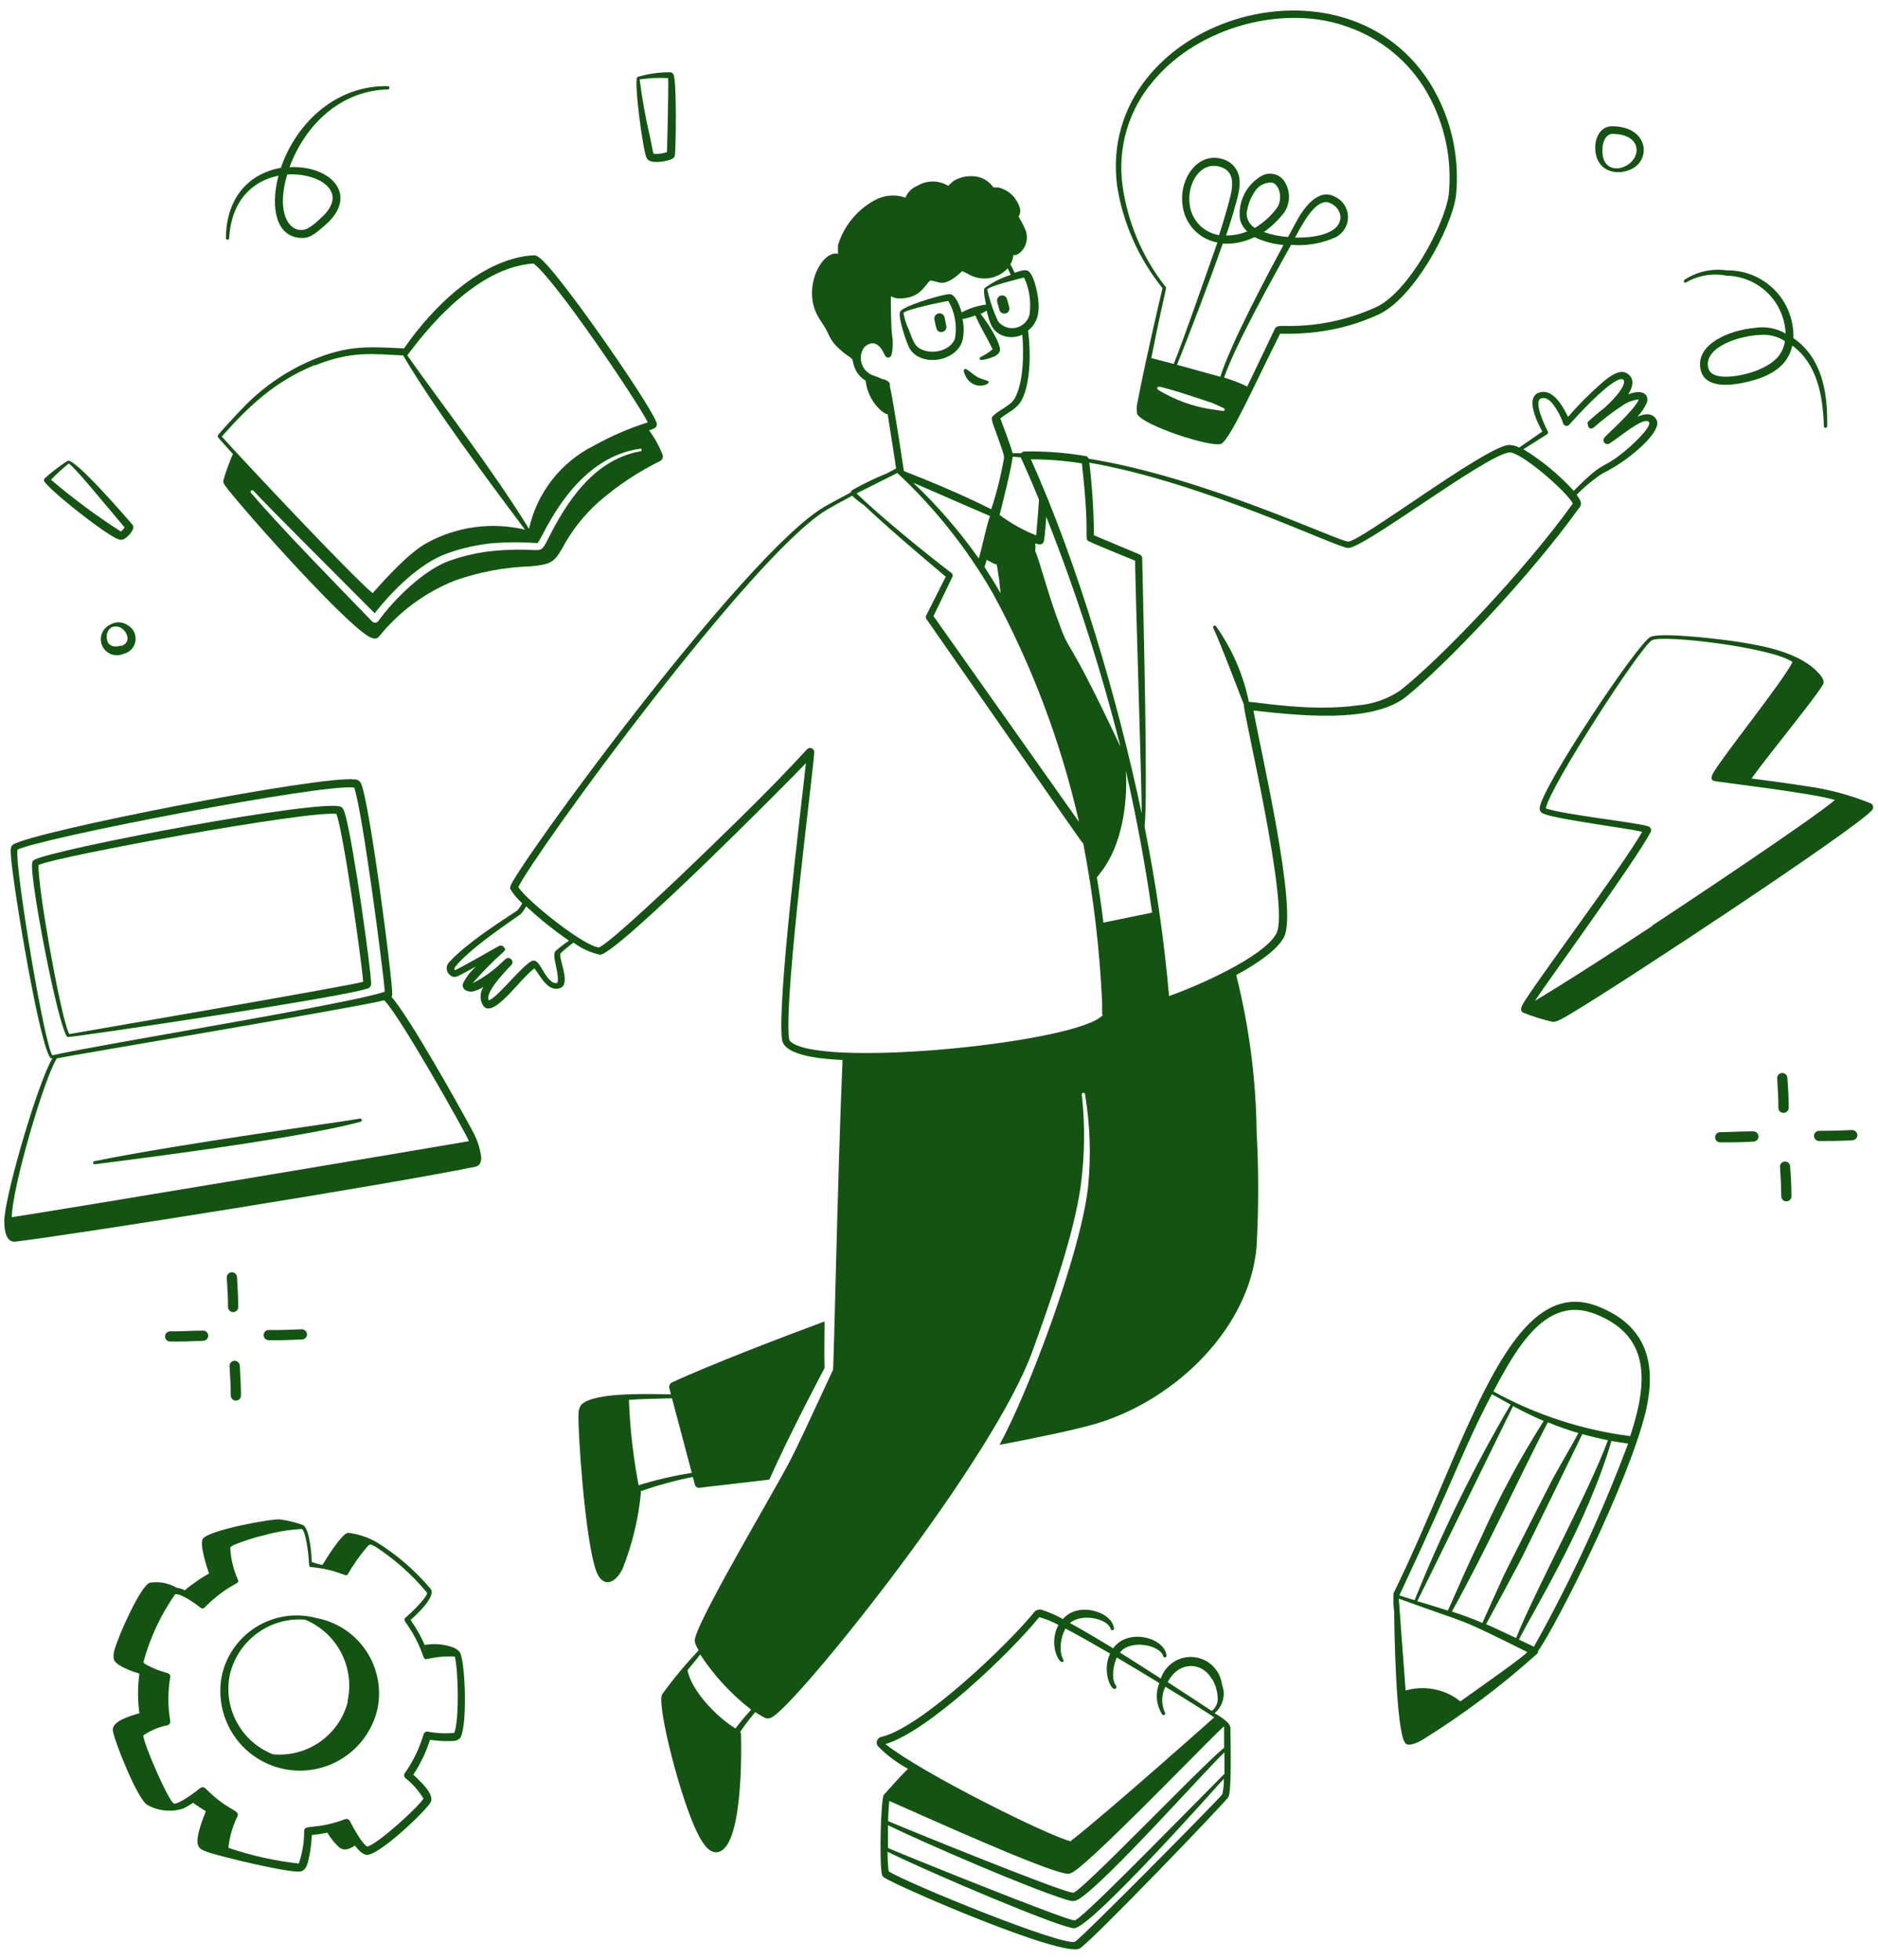
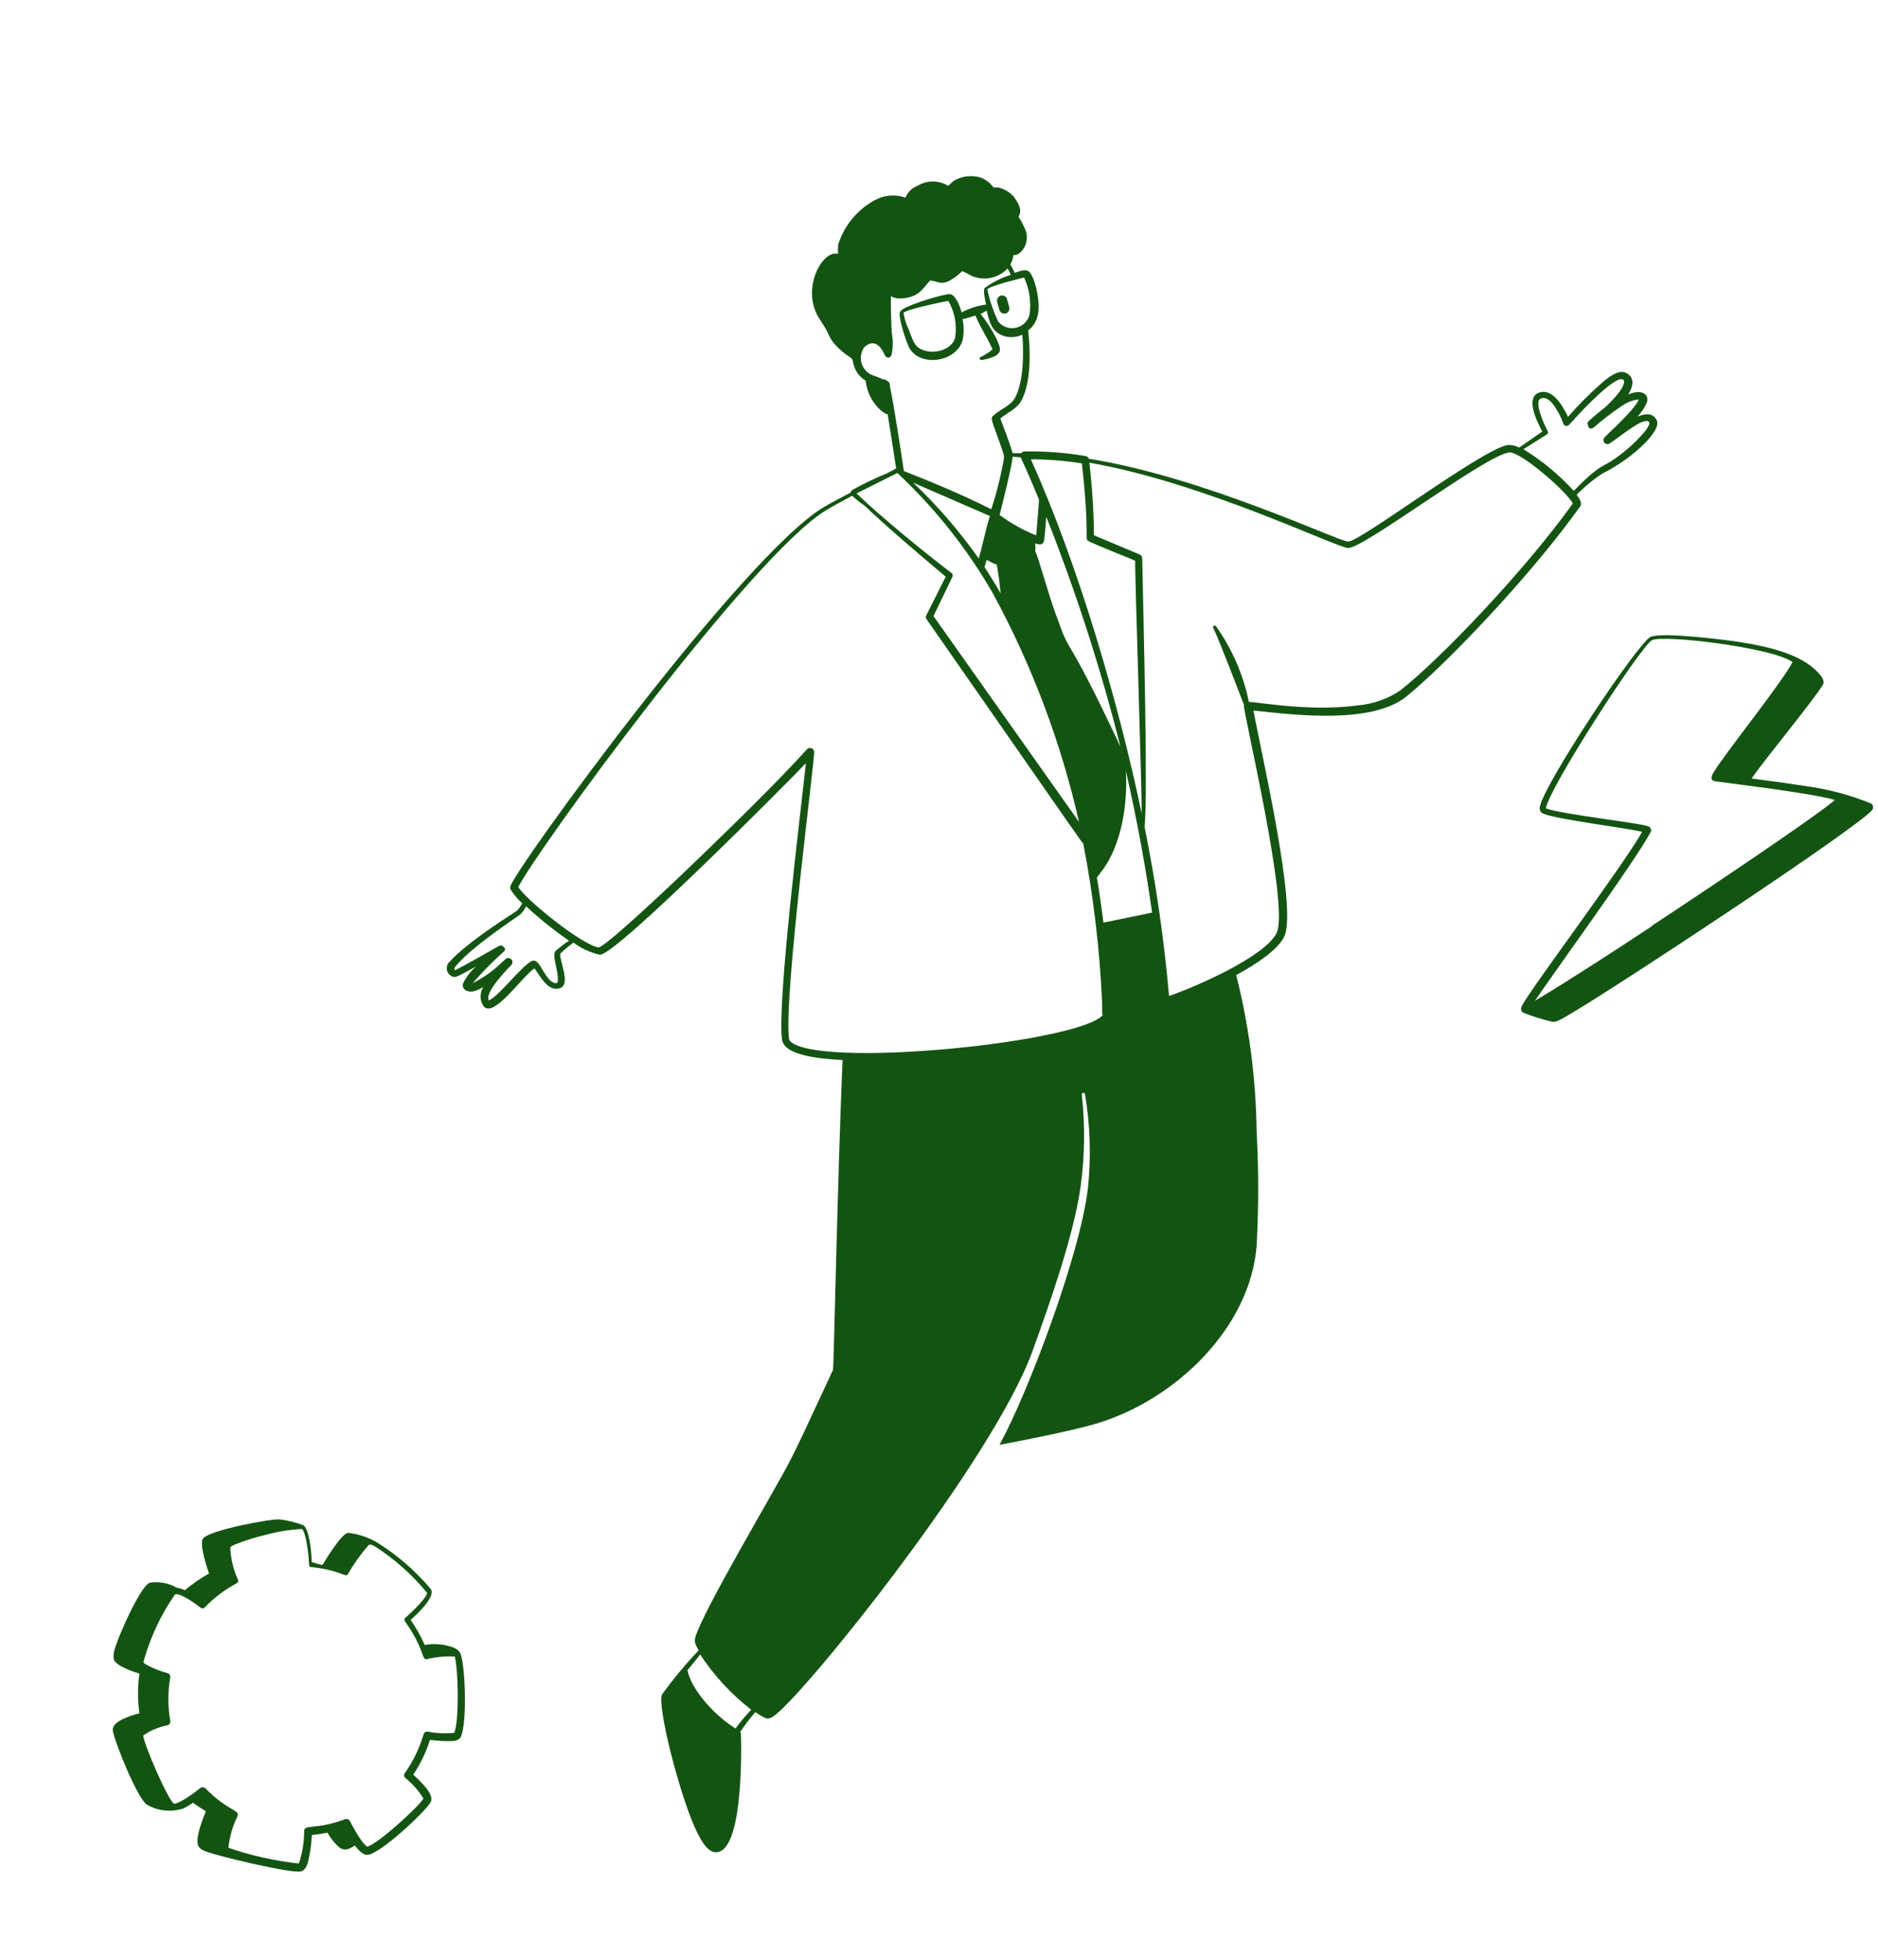
<svg xmlns="http://www.w3.org/2000/svg" width="92" height="96" viewBox="0 0 92 96" fill="none">
-   <path d="M31.385 73.05C32.218 72.755 33.072 72.521 33.94 72.35L34.045 72.735C34.057 72.78 34.084 72.82 34.123 72.847C34.162 72.873 34.209 72.885 34.255 72.88L37.69 72.48C38.635 70.325 40.37 67.06 40.395 67.01C40.37 66.195 40.395 65.51 40.395 64.73C38.43 65.46 34.795 66.845 32.895 67.73C32.852 67.758 32.819 67.798 32.8 67.846C32.781 67.893 32.778 67.945 32.79 67.995C32.79 67.995 32.825 68.12 32.87 68.3C31.94 68.3 29.155 68.165 28.485 68.8C28.381 68.945 28.33 69.122 28.34 69.3C28.3 69.99 28.645 75.35 29.195 76.925C29.48 77.75 30.08 77.66 30.49 76.87C30.965 75.68 31.269 74.43 31.395 73.155C31.395 73.09 31.38 73.095 31.385 73.05ZM30.81 68.575C31.42 68.525 31.61 68.535 32.92 68.495C33.155 69.385 33.64 71.215 33.89 72.15C33.008 72.287 32.137 72.489 31.285 72.755C31.02 71.376 30.861 69.978 30.81 68.575Z" fill="#145413" />
  <path d="M77.405 24.815C77.53 24.64 77.37 24.415 77.235 24.24C77.618 23.847 78.042 23.496 78.5 23.195C79.274 22.809 79.981 22.303 80.595 21.695C80.85 21.43 81.33 20.885 81.15 20.565C80.97 20.245 80.65 20.225 80.215 20.41C80.404 20.212 80.558 19.984 80.67 19.735C80.81 19.345 80.48 19.03 79.765 19.32C80.025 18.905 80.085 18.47 79.645 18.26C79.29 18.09 78.77 18.495 78.47 18.76C77.881 19.275 77.328 19.829 76.815 20.42C76.5 19.76 76 19 75.375 19.24C74.75 19.48 75.235 20.555 75.555 21.14L74.42 21.925C74.249 21.832 74.055 21.789 73.86 21.8C72.57 22.02 66.645 26.53 66.045 26.53C65.585 26.53 59.015 23.38 53.335 22.47C53.324 22.436 53.304 22.406 53.276 22.383C53.249 22.36 53.216 22.345 53.18 22.34C52.19 22.171 51.185 22.096 50.18 22.115C50.15 22.117 50.12 22.126 50.093 22.14C50.067 22.155 50.043 22.175 50.025 22.2H49.605C49.505 21.795 49.135 20.86 49.005 20.5C49.345 20.205 49.815 20.055 50.06 19.58C50.51 18.7 50.49 17.17 50.365 16.19C50.93 15.76 50.945 15.07 50.815 14.365C50.765 14.08 50.61 13.435 50.37 13.275C50.235 13.185 49.95 13.275 49.705 13.365C49.46 12.795 49.46 13.055 49.56 12.825C49.607 12.719 49.634 12.605 49.64 12.49C49.905 12.57 50.455 12.04 50.265 11.34C50.166 11.089 50.044 10.848 49.9 10.62C49.97 10.45 50.12 10.245 49.65 9.62C49.448 9.402 49.185 9.248 48.895 9.18H48.665C48.499 8.939 48.256 8.763 47.975 8.68C47.552 8.572 47.103 8.635 46.725 8.855C46.625 8.93 46.545 9.03 46.445 9.1C46.219 8.963 45.96 8.89 45.695 8.89C45.431 8.89 45.171 8.963 44.945 9.1C44.813 9.152 44.692 9.23 44.591 9.33C44.49 9.429 44.41 9.549 44.355 9.68C44.11 9.595 43.85 9.563 43.592 9.584C43.334 9.606 43.083 9.681 42.855 9.805C41.992 10.273 41.345 11.061 41.055 12C41.047 12.142 41.047 12.283 41.055 12.425H41C40.25 12.315 39.295 14.095 40.06 15.48C40.15 15.645 40.265 15.8 40.375 15.98C40.695 16.48 40.57 16.63 41.285 17.24C41.495 17.42 41.53 17.405 41.66 17.515C41.79 17.625 41.74 17.57 41.815 17.85C41.856 18.015 41.929 18.17 42.031 18.307C42.132 18.443 42.259 18.558 42.405 18.645C42.458 19.134 42.667 19.593 43 19.955C43.106 20.073 43.229 20.174 43.365 20.255C43.402 20.276 43.443 20.288 43.485 20.29C43.635 21.22 43.82 22.43 43.9 22.945L43.455 23.185C42.873 23.419 42.307 23.692 41.76 24C41.717 24.03 41.687 24.074 41.675 24.125C41.145 24.405 40.645 24.67 40.36 24.84C36.39 27.195 25.115 42.72 25 43.43C24.988 43.471 24.988 43.514 25 43.555C25.162 43.813 25.359 44.047 25.585 44.25C25.515 44.377 25.432 44.496 25.335 44.605C24.335 45.26 22.835 46.235 22.03 47.105C21.974 47.155 21.931 47.219 21.907 47.291C21.883 47.363 21.878 47.44 21.893 47.514C21.908 47.588 21.941 47.657 21.991 47.714C22.04 47.772 22.104 47.815 22.175 47.84C22.325 47.89 22.35 47.875 23.325 47.34C23.057 47.575 22.838 47.86 22.68 48.18C22.615 48.455 22.865 48.615 23.18 48.565C23.358 48.519 23.526 48.444 23.68 48.345C23.59 48.484 23.542 48.647 23.542 48.812C23.542 48.978 23.59 49.141 23.68 49.28C24.18 49.91 25.49 47.925 26.18 47.435C26.46 47.79 26.84 48.62 27.445 48.4C27.97 48.205 27.395 47.05 27.445 46.715C27.649 46.52 27.866 46.339 28.095 46.175C28.481 46.461 28.922 46.664 29.39 46.77C30.215 46.77 38.825 38.08 39.48 37.385C39.245 39.595 38.06 49.08 38.31 50.925C38.425 51.76 40.43 51.88 41.275 51.925C41.02 57.925 40.85 67.015 40.805 67.11C39.48 69.965 39.12 70.745 38.675 71.61C37.865 73.16 34.455 78.88 34.07 80.18C34.015 80.385 34.01 80.465 34.225 80.845C33.581 81.522 32.983 82.242 32.435 83C32.16 83.5 33.34 88.16 34.175 89.81C34.365 90.18 34.675 90.75 35.09 90.735C36.34 90.69 36.335 86.2 36.3 84.945C36.3 84.906 36.286 84.869 36.26 84.84C36.487 84.502 36.734 84.178 37 83.87C37.159 83.979 37.326 84.076 37.5 84.16C37.67 84.235 37.86 84.105 38 83.99C39.665 82.68 48.645 71.49 50.57 66.21C51.445 63.8 52.61 60.47 52.94 58.11C53.142 56.618 53.16 55.107 52.995 53.61C52.995 53.589 53.004 53.568 53.019 53.553C53.034 53.538 53.054 53.53 53.075 53.53C53.096 53.53 53.117 53.538 53.132 53.553C53.147 53.568 53.155 53.589 53.155 53.61C53.406 55.115 53.454 56.647 53.3 58.165C52.93 61.44 50.345 68.265 48.965 70.775C50.155 70.555 52.575 70.075 53.745 69.725C57.645 68.54 61.245 65.005 61.56 61.035C61.662 59.165 61.662 57.29 61.56 55.42C61.526 52.838 61.191 50.269 60.56 47.765C61.62 47.19 62.59 46.515 62.905 45.895C63.58 44.57 61.795 36.945 61.405 34.805C63.54 35.04 67.175 35.465 68.87 34.14C70.81 32.58 75 28.19 77.405 24.815ZM36.03 84.67C35.13 84.125 33.87 82.83 33.68 81.815C33.885 81.555 34.1 81.315 34.3 81.045C34.978 82.079 35.823 82.993 36.8 83.75C36.526 84.041 36.269 84.348 36.03 84.67ZM75.78 21.28C75.806 21.264 75.825 21.238 75.832 21.208C75.84 21.178 75.835 21.147 75.82 21.12C75.645 20.795 75.12 19.65 75.485 19.52C75.695 19.44 75.88 19.57 76.035 19.745C76.272 20.045 76.456 20.383 76.58 20.745C76.59 20.774 76.607 20.801 76.63 20.821C76.653 20.842 76.681 20.855 76.711 20.861C76.742 20.867 76.773 20.864 76.802 20.853C76.831 20.843 76.856 20.824 76.875 20.8C77.375 20.245 78.545 18.98 79.205 18.64C79.705 18.38 79.825 18.86 78.6 19.98C78.319 20.195 78.049 20.423 77.79 20.665C77.776 20.685 77.768 20.708 77.768 20.733C77.768 20.757 77.776 20.78 77.79 20.8C77.79 20.93 77.895 21.075 78.075 20.94C78.51 20.558 78.969 20.206 79.45 19.885C79.696 19.711 79.981 19.601 80.28 19.565C80.13 20.025 78.735 21.275 78.615 21.415C78.577 21.449 78.554 21.497 78.551 21.548C78.548 21.599 78.564 21.649 78.598 21.688C78.631 21.726 78.679 21.75 78.73 21.755C78.781 21.759 78.831 21.743 78.87 21.71C79.425 21.35 80.395 20.51 80.73 20.635C81.065 20.76 80.07 21.69 79.82 21.91C78.385 23.155 78.755 22.355 77.095 24.045C76.373 23.253 75.543 22.567 74.63 22.005L75.78 21.28ZM54.055 45.195C53.97 44.505 53.865 43.76 53.735 42.985L53.95 42.7C54.95 41.415 55.25 39.37 55.155 37.765C55.69 40.11 56.115 42.415 56.44 44.705L54.055 45.195ZM46.62 28.075C45.305 27.075 43.19 25.35 41.96 24.17L43.96 23.17C45.797 24.885 47.369 26.864 48.625 29.04C50.546 32.569 51.971 36.346 52.86 40.265L45.73 30.18L46.66 28.25C46.673 28.22 46.675 28.188 46.668 28.156C46.661 28.125 46.644 28.096 46.62 28.075ZM50 22.405C50.03 22.46 50.375 23.195 50.9 24.48C50.9 24.535 50.805 25.785 50.76 26.225C50.122 25.972 49.52 25.636 48.97 25.225C49.08 24.79 49.575 22.815 49.61 22.37L50 22.405ZM48.225 27.775C48.26 27.685 48.295 27.565 48.335 27.425L48.67 27.6C48.86 27.725 48.785 27.345 48.955 28.445C48.955 28.63 49.005 28.835 49.015 29.06C48.785 28.645 48.5 28.2 48.23 27.775H48.225ZM47.945 27.355C47.001 26.015 45.925 24.772 44.735 23.645L48.5 25.28C48.355 25.625 48.145 26.68 47.95 27.355H47.945ZM51.79 30.285C51.29 28.92 50.905 27.395 50.715 26.995C50.727 26.87 50.727 26.745 50.715 26.62C50.788 26.647 50.863 26.664 50.94 26.67C50.989 26.671 51.035 26.654 51.072 26.622C51.109 26.591 51.133 26.548 51.14 26.5C51.18 26.335 51.245 25.5 51.255 25.315C52.71 28.987 53.924 32.75 54.89 36.58C52.065 30.57 52.5 32.31 51.795 30.285H51.79ZM55.925 39.83C54.785 34.365 52.78 27.55 50.5 22.5C51.338 22.5 52.174 22.567 53 22.7C53.425 26.5 53.07 26.37 53.355 26.52C53.64 26.67 55.355 27.36 55.61 27.465C55.585 27.85 55.945 38.86 55.93 39.83H55.925ZM50.17 13.595C50.431 14.164 50.523 14.796 50.435 15.415C50.395 15.573 50.311 15.716 50.194 15.829C50.076 15.942 49.93 16.02 49.771 16.055C49.612 16.09 49.446 16.079 49.292 16.026C49.139 15.972 49.003 15.876 48.9 15.75C48.662 15.247 48.482 14.719 48.365 14.175C48.5 14 49.94 13.65 50.17 13.595ZM43.29 18.595C43.108 18.512 42.921 18.438 42.73 18.375C42.602 18.323 42.488 18.241 42.397 18.138C42.305 18.035 42.239 17.911 42.202 17.778C42.165 17.645 42.159 17.505 42.185 17.369C42.211 17.234 42.267 17.105 42.35 16.995C42.665 16.73 42.95 16.745 43.21 17.14C43.375 17.445 43.37 17.47 43.445 17.5C43.467 17.509 43.49 17.514 43.514 17.514C43.537 17.514 43.56 17.509 43.582 17.498C43.603 17.489 43.622 17.474 43.637 17.456C43.652 17.439 43.664 17.418 43.67 17.395C43.744 17.082 43.756 16.758 43.705 16.44C43.645 16.095 43.635 14.565 43.645 14.515C43.791 14.592 43.955 14.628 44.12 14.62C45.025 14.585 45.205 14.12 45.565 13.74C45.98 13.78 46.065 13.98 46.535 13.74C46.755 13.615 46.957 13.46 47.135 13.28C47.279 13.339 47.418 13.409 47.55 13.49C47.85 13.634 48.188 13.678 48.515 13.616C48.841 13.554 49.139 13.389 49.365 13.145C49.42 13.25 49.47 13.355 49.515 13.465C49.056 13.608 48.623 13.825 48.235 14.11C48.15 14.215 48.275 14.785 48.305 14.92C47.886 14.973 47.481 15.103 47.11 15.305C47.035 15.045 46.87 14.56 46.61 14.425C46.532 14.401 46.449 14.401 46.37 14.425C45.92 14.495 44.305 14.98 44.11 15.245C43.94 15.43 44.425 16.86 44.575 17.095C45.15 17.985 46.835 17.725 47.15 16.685C47.228 16.336 47.228 15.974 47.15 15.625C47.295 15.625 47.73 15.47 47.78 15.455C48.125 16.23 48.225 16.275 48.625 17.11C48.57 17.155 48.48 17.23 48.405 17.28C48.05 17.515 47.975 17.475 47.995 17.575C48.001 17.595 48.014 17.612 48.032 17.623C48.049 17.634 48.07 17.638 48.09 17.635C48.3 17.605 48.505 17.548 48.7 17.465C48.817 17.421 48.913 17.336 48.97 17.225C49.11 16.91 48.335 15.725 48.03 15.37C48.09 15.37 48.23 15.27 48.335 15.215C48.475 15.775 48.57 16.215 49.11 16.435C49.266 16.494 49.433 16.521 49.599 16.514C49.766 16.507 49.93 16.467 50.08 16.395C50.16 17.275 50.145 18.705 49.725 19.485C49.51 19.89 48.98 20.045 48.64 20.38C48.54 20.475 48.605 20.61 48.64 20.755C49.195 22.3 49.205 22.295 49.175 22.495C49.028 23.325 48.823 24.144 48.56 24.945C48.435 24.89 47.03 24.145 44.28 23.075C44.195 22.51 43.74 19.495 43.595 18.94C43.605 18.745 43.58 18.7 43.29 18.57V18.595ZM46.79 16.555C46.63 17.1 45.875 17.335 45.335 17.185C44.795 17.035 44.76 16.76 44.505 16.11C44.386 15.862 44.303 15.597 44.26 15.325C44.425 15.145 46.23 14.775 46.455 14.74C46.771 15.28 46.889 15.912 46.79 16.53V16.555ZM27.225 46.575C27.035 46.76 27.29 47.365 27.33 47.89C27.33 47.935 27.33 48.13 27.3 48.145C27.025 48.235 26.77 47.82 26.615 47.57C26.46 47.32 26.305 46.98 26.06 47.07C25.56 47.305 24.4 48.845 23.945 49.005C23.715 48.565 25.03 47.31 25.075 47.24C25.095 47.208 25.105 47.171 25.105 47.133C25.104 47.096 25.094 47.059 25.074 47.027C25.055 46.995 25.027 46.969 24.993 46.952C24.96 46.935 24.923 46.927 24.885 46.93C24.795 46.93 24.735 47.01 24.595 47.135C24.169 47.551 23.682 47.898 23.15 48.165C23.632 47.612 24.148 47.089 24.695 46.6C24.722 46.572 24.741 46.538 24.75 46.5C24.75 46.5 24.645 46.235 24.44 46.34C24.15 46.5 22.74 47.315 22.295 47.525C22.235 47.485 22.27 47.425 22.295 47.365C23 46.5 24.55 45.45 25.5 44.785C25.612 44.67 25.705 44.539 25.775 44.395C26.433 45.007 27.135 45.57 27.875 46.08C27.647 46.23 27.43 46.395 27.225 46.575ZM38.86 51.12C38.75 51.05 38.67 50.985 38.655 50.895C38.38 48.855 39.91 37.295 39.885 36.84C39.885 36.813 39.88 36.787 39.87 36.762C39.859 36.738 39.844 36.715 39.825 36.697C39.806 36.678 39.783 36.663 39.758 36.654C39.733 36.644 39.707 36.639 39.68 36.64C39.425 36.64 39.875 36.64 33.505 42.74C33.085 43.135 29.875 46.205 29.34 46.41C28.605 46.355 25.84 44.15 25.39 43.455C26.26 41.695 36.81 27.215 40.46 25C40.74 24.83 41.22 24.565 41.745 24.285C41.927 24.456 42.123 24.612 42.33 24.75C43.49 25.85 45.105 27.22 46.33 28.25L45.375 30.145C45.361 30.17 45.353 30.198 45.353 30.227C45.353 30.256 45.361 30.285 45.375 30.31C53.13 41.435 53.015 41.31 53.065 41.31C53.562 43.881 53.872 46.484 53.99 49.1C53.99 49.805 53.99 49.745 54.02 49.695C54.05 49.645 54.02 49.73 54.02 49.73C52.81 51.05 40.835 52.28 38.86 51.12ZM66.5 34.555C64.235 34.87 61.675 34.4 61.18 34.38C60.905 33.047 60.357 31.786 59.57 30.675C59.558 30.659 59.541 30.648 59.521 30.644C59.501 30.64 59.48 30.644 59.463 30.655C59.446 30.666 59.434 30.683 59.429 30.702C59.424 30.721 59.426 30.742 59.435 30.76C59.725 31.35 60.695 33.895 60.935 34.515C60.86 34.755 63.195 44.41 62.535 45.71C61.945 46.885 58.51 48.365 57.27 48.79C57.025 46.006 56.624 43.239 56.07 40.5C56.24 39.06 56.02 30.5 55.955 27.335C55.953 27.298 55.941 27.263 55.92 27.233C55.899 27.203 55.869 27.179 55.835 27.165L53.59 26.22C53.58 25.032 53.505 23.845 53.365 22.665C58.97 23.635 65.5 26.84 66.045 26.845C66.835 26.845 72.705 22.345 73.92 22.165C74.46 22.08 76.78 24.105 77.05 24.665C74.68 27.975 70.515 32.325 68.585 33.83C67.964 34.246 67.246 34.495 66.5 34.555Z" fill="#145413" />
-   <path d="M46.275 15.555C46.269 15.522 46.256 15.491 46.238 15.463C46.219 15.435 46.196 15.411 46.168 15.392C46.141 15.373 46.11 15.36 46.077 15.353C46.044 15.347 46.01 15.346 45.978 15.352C45.945 15.359 45.913 15.371 45.886 15.39C45.858 15.408 45.834 15.432 45.815 15.459C45.796 15.487 45.783 15.518 45.776 15.551C45.769 15.583 45.769 15.617 45.775 15.65C45.875 16.15 45.895 16.265 46.115 16.265C46.157 16.265 46.198 16.255 46.234 16.235C46.271 16.215 46.302 16.187 46.325 16.152C46.348 16.117 46.361 16.078 46.365 16.036C46.369 15.995 46.362 15.953 46.345 15.915C46.33 15.835 46.285 15.6 46.275 15.555ZM47.805 18.865C48.13 18.96 48.44 18.805 48.43 18.725C48.42 18.645 48.43 18.685 47.99 18.52C47.695 18.41 47.37 18.02 47.255 18.08C47.14 18.14 47.315 18.46 47.355 18.52C47.462 18.682 47.621 18.804 47.805 18.865ZM56.95 14.115C56.295 16.86 55.815 19.19 55.735 19.655C55.682 19.857 55.672 20.068 55.705 20.275C55.97 20.84 59.395 21.955 59.83 21.735C60.265 21.515 61.395 18.97 62.71 16.345C63.516 16.371 64.322 16.312 65.115 16.17C65.95 16.017 66.763 15.76 67.535 15.405C69.225 14.625 71.075 11.285 71.325 9.605C71.513 7.781 71.126 5.944 70.22 4.35C66.025 -2.925 53.72 0.99 54.72 9.07C55.006 10.919 55.775 12.659 56.95 14.115ZM60 20.07C60 20.15 59.91 20.14 59.5 20.07C58.661 19.965 57.849 19.705 57.105 19.305C56.755 19.115 56.66 19.075 56.695 18.99C56.73 18.905 56.805 18.935 57.345 19.085C57.395 19.085 58.945 19.585 59.39 19.74C59.965 20 60 20 60 20.07ZM59.91 11.935C60.444 11.963 60.976 11.852 61.455 11.615C61.9 11.831 62.382 11.961 62.875 12C62.035 13.565 60.33 16.755 59.78 18.455L57.66 17.87C58.16 16.64 59.265 13.76 59.9 11.935H59.91ZM59.735 11.52C59.362 11.463 59.017 11.286 58.755 11.015C58.492 10.744 58.325 10.395 58.28 10.02C58.14 9.02 58.78 7.9 59.745 8.165C60.35 8.33 60.425 8.81 60.32 9.415C60.23 9.855 59.905 10.96 59.725 11.5L59.735 11.52ZM61.095 10.32C61.148 9.993 61.271 9.681 61.455 9.405C61.542 9.255 61.67 9.132 61.824 9.05C61.978 8.969 62.151 8.933 62.325 8.945C62.695 9.055 62.855 9.755 62.55 10.195C62.257 10.584 61.892 10.913 61.475 11.165C61.332 11.081 61.217 10.955 61.148 10.804C61.078 10.652 61.056 10.484 61.085 10.32H61.095ZM56.5 3.965C58.74 1.27 62.955 0.2 66 1.31C67.654 1.878 69.046 3.027 69.915 4.545C70.777 6.062 71.146 7.809 70.97 9.545C70.74 11.1 68.97 14.33 67.415 15.045C65.993 15.693 64.442 16.008 62.88 15.965C62.71 15.965 62.53 15.965 62.465 16.085C62.17 16.685 61.63 17.845 61.1 18.935C60.734 18.758 60.355 18.611 59.965 18.495C60.545 16.835 62.375 13.575 63.245 11.995C63.999 12.059 64.757 11.929 65.445 11.615C65.631 11.517 65.785 11.368 65.89 11.186C65.994 11.003 66.044 10.795 66.034 10.585C66.024 10.375 65.954 10.172 65.833 10C65.712 9.828 65.544 9.695 65.35 9.615C64.575 9.235 63.88 10.145 63.475 10.91C63.365 11.11 63.24 11.345 63.1 11.61C62.696 11.583 62.297 11.501 61.915 11.365C62.295 11.098 62.633 10.774 62.915 10.405C63.073 10.166 63.154 9.884 63.145 9.597C63.136 9.31 63.038 9.034 62.865 8.805C62.729 8.647 62.541 8.544 62.334 8.516C62.128 8.487 61.919 8.535 61.745 8.65C61.395 8.865 61.114 9.177 60.937 9.547C60.76 9.918 60.693 10.332 60.745 10.74C60.799 10.97 60.923 11.178 61.1 11.335C60.772 11.471 60.42 11.539 60.065 11.535C60.265 10.945 60.59 9.88 60.675 9.445C60.728 9.197 60.74 8.942 60.71 8.69C60.671 8.474 60.571 8.273 60.421 8.113C60.271 7.952 60.078 7.838 59.865 7.785C58.65 7.44 57.755 8.785 57.93 10.04C57.98 10.49 58.172 10.912 58.48 11.243C58.788 11.574 59.195 11.798 59.64 11.88C59 13.68 58 16.585 57.5 17.825L56.4 17.54C57.105 14 57.19 14.085 57.09 14.04C55.954 12.591 55.227 10.865 54.985 9.04C54.867 8.135 54.941 7.216 55.202 6.341C55.463 5.467 55.905 4.657 56.5 3.965ZM63.44 11.64C63.79 11.005 64.49 9.615 65.17 9.955C65.306 10.01 65.424 10.101 65.513 10.218C65.601 10.335 65.655 10.474 65.67 10.62C65.66 11.5 64.29 11.655 63.42 11.64H63.44ZM82.58 13.845C83.183 13.491 83.894 13.37 84.58 13.505C85.333 13.518 86.053 13.82 86.591 14.347C87.13 14.874 87.446 15.587 87.475 16.34C87.022 16.077 86.492 15.978 85.975 16.06C84.72 16.17 83.08 16.85 83.3 18.06C83.48 19.06 84.8 18.925 85.8 18.655C86.8 18.385 87.595 17.895 87.8 16.93C89.015 17.815 89.3 19.365 89.35 20.88C89.35 20.901 89.359 20.922 89.374 20.936C89.388 20.951 89.409 20.96 89.43 20.96C89.451 20.96 89.472 20.951 89.487 20.936C89.502 20.922 89.51 20.901 89.51 20.88C89.545 19.185 89.24 17.525 87.855 16.56C87.869 16.126 87.795 15.693 87.638 15.289C87.48 14.884 87.242 14.515 86.937 14.206C86.633 13.896 86.269 13.651 85.867 13.486C85.465 13.32 85.034 13.239 84.6 13.245C83.906 13.144 83.198 13.289 82.6 13.655C82.415 13.745 82.5 13.88 82.58 13.845ZM87.14 17.43C86.575 18.17 84.975 18.555 84.235 18.43C83.96 18.385 83.735 18.27 83.675 17.985C83.495 16.985 85.22 16.44 86.25 16.405C86.669 16.373 87.088 16.48 87.44 16.71C87.402 16.971 87.299 17.219 87.14 17.43ZM80.29 8C80.825 7.34 80.465 6.19 78.97 6.185C78.39 6.185 78.11 6.775 78.15 7.34C78.24 8.685 79.755 8.645 80.29 8ZM78.5 7.315C78.5 6.985 78.655 6.555 79 6.56C79.805 6.56 80.175 6.935 80.175 7.35C80.155 8.295 78.435 8.785 78.5 7.315ZM78.295 64C73.9 62.245 71.86 70.74 68.27 78.04C68.247 78.347 68.257 78.655 68.3 78.96C68.3 79.725 68.385 84.79 68.83 85.365C68.95 85.595 69.455 85.365 69.69 85.22C71.686 83.984 73.567 82.572 75.31 81C75.325 80.983 75.336 80.963 75.343 80.942C75.35 80.92 75.352 80.897 75.35 80.875C76.28 79.55 79.765 72.65 80.61 69.19C81.2 66.74 80.615 64.915 78.295 64ZM79.865 70.35C77.512 70.048 75.237 69.305 73.16 68.16C74.33 65.945 75.775 63.42 78.16 64.37C80.815 65.425 80.76 67.61 79.865 70.335V70.35ZM71.545 83.35C71.391 83.221 71.224 83.111 71.045 83.02C70.369 82.676 69.589 82.601 68.86 82.81C68.81 82.215 68.525 78.345 68.525 78.31C72.27 79.68 71.115 79.085 74.825 80.93C74.435 81.3 72.97 82.325 71.545 83.34V83.35ZM74.125 68.88C74.613 69.146 75.113 69.388 75.625 69.605C74.479 71.405 73.466 73.287 72.595 75.235C71.755 76.99 71.785 76.98 70.93 78.895C70.43 78.735 69.93 78.585 69.43 78.435C69.97 77.36 73.81 69.5 74.125 68.87V68.88ZM71.125 78.945C72.75 76.03 74.405 72.405 75.825 69.67C76.325 69.88 76.825 70.05 77.325 70.2C77.06 70.7 76.285 72.03 76.08 72.415C75.875 72.8 73.82 76.85 73.675 77.16C73.445 77.66 72.815 79.055 72.62 79.5C72.11 79.275 71.62 79.105 71.105 78.935L71.125 78.945ZM72.8 79.565C73.105 79.01 74.36 76.68 74.515 76.38C74.75 75.915 77.37 70.56 77.515 70.25C77.975 70.38 78.46 70.49 78.77 70.55C77.855 73.05 75.22 77.865 74.27 80.24C73.405 79.835 73.21 79.735 72.78 79.555L72.8 79.565ZM73.105 68.305L74 68.805C72.196 71.876 70.625 75.079 69.3 78.385L68.55 78.155C71.455 71.965 71.59 71.155 73.085 68.295L73.105 68.305ZM75.165 80.675L74.41 80.315C75.225 78.715 77.775 74.61 78.94 70.585C79.22 70.635 79.495 70.68 79.76 70.715C78.475 74.143 76.932 77.469 75.145 80.665L75.165 80.675ZM59.5 83.92C59.699 83.755 59.842 83.531 59.907 83.281C59.973 83.031 59.958 82.766 59.865 82.525C59.823 82.177 59.663 81.853 59.412 81.608C59.161 81.362 58.834 81.209 58.485 81.174C58.136 81.139 57.785 81.224 57.491 81.415C57.196 81.606 56.976 81.892 56.865 82.225C56.225 81.81 55.53 81.37 54.865 80.95C55.365 80.285 56.835 80.58 56.985 81.125C56.988 81.146 57 81.165 57.017 81.178C57.035 81.191 57.056 81.196 57.078 81.192C57.099 81.189 57.118 81.177 57.13 81.16C57.143 81.143 57.148 81.121 57.145 81.1C57.07 80.23 55.26 79.72 54.53 80.745C53.885 80.35 53.085 79.87 52.415 79.505C52.99 79.005 54.275 79.285 54.415 79.805C54.422 79.823 54.434 79.838 54.451 79.847C54.467 79.856 54.487 79.859 54.505 79.856C54.524 79.852 54.541 79.842 54.553 79.827C54.564 79.812 54.571 79.794 54.57 79.775C54.505 78.965 52.83 78.42 52.07 79.31C51.752 79.132 51.417 78.984 51.07 78.87C51.007 78.844 50.937 78.836 50.87 78.849C50.802 78.861 50.74 78.893 50.69 78.94C49.425 80.515 45.16 84.605 43.19 85.08C43.141 85.087 43.094 85.108 43.055 85.139C43.016 85.17 42.985 85.211 42.967 85.258C42.949 85.305 42.943 85.355 42.951 85.405C42.958 85.454 42.979 85.501 43.01 85.54C43.443 85.979 43.938 86.351 44.48 86.645C43.98 87.145 43.59 87.595 43.3 87.92C43.15 88.08 43.07 91.14 43.2 91.815C43.219 91.881 43.262 91.938 43.32 91.975C43.95 92.405 52.065 95.915 52.895 95.445C53.45 95.13 60.075 88.235 60.18 88.025C60.34 87.695 60.285 85.495 60.275 84.615C60.235 84.35 59.74 84.065 59.5 83.92ZM43.5 90.525V89.41C45.575 90.41 50.325 92.45 52.125 93.02C52.585 93.17 52.625 93.15 52.865 93.02C54.24 92.14 59.095 86.67 59.985 85.835V86.89C57.285 89.595 52.7 94.335 52.615 94.065C52.12 94.035 43.93 90.725 43.5 90.525ZM59.375 82.235C59.555 82.538 59.651 82.883 59.655 83.235C59.653 83.347 59.626 83.457 59.575 83.557C59.523 83.657 59.45 83.743 59.36 83.81C58.94 83.53 58.145 83.01 57.205 82.4C57.72 81.385 58.865 81.37 59.355 82.235H59.375ZM43.375 85.435C45.505 84.805 49.55 80.905 50.91 79.215C51.237 79.306 51.553 79.435 51.85 79.6C51.35 80.53 51.885 81.55 52.075 81.405C52.18 81.325 51.99 81.295 51.96 80.805C51.947 80.447 52.028 80.092 52.195 79.775C52.885 80.135 53.695 80.605 54.38 81C53.96 81.935 54.465 82.86 54.64 82.725C54.815 82.59 54.56 82.62 54.53 82.13C54.518 81.809 54.579 81.489 54.71 81.195C55.415 81.61 56.135 82.04 56.795 82.445C56.693 82.694 56.653 82.964 56.677 83.232C56.702 83.5 56.79 83.758 56.935 83.985C56.942 83.993 56.95 84.001 56.959 84.006C56.968 84.011 56.979 84.015 56.989 84.016C57 84.018 57.011 84.017 57.021 84.014C57.032 84.011 57.041 84.007 57.05 84C57.059 83.993 57.066 83.985 57.071 83.976C57.077 83.966 57.08 83.956 57.081 83.945C57.083 83.935 57.082 83.924 57.079 83.914C57.076 83.903 57.072 83.894 57.065 83.885C56.975 83.686 56.931 83.47 56.935 83.252C56.94 83.034 56.992 82.82 57.09 82.625C58.255 83.335 59.195 83.93 59.485 84.125C59.43 84.175 54.215 88.815 52.44 90.195C51.275 89.89 45.16 86.855 43.375 85.435ZM43.565 88.22C45.83 89.22 50.975 91.54 52.16 91.765C52.365 91.805 52.445 91.82 52.835 91.51C54.5 90.175 59.915 84.51 59.965 84.57C59.968 84.585 59.968 84.6 59.965 84.615V85.615C58.85 86.51 52.65 93.02 52.55 92.71C52.05 92.71 43.925 89.395 43.51 89.21C43.5 89 43.545 88.44 43.565 88.22ZM52.67 95.11C52.17 95.395 44.555 92.3 43.535 91.67C43.497 91.351 43.478 91.031 43.48 90.71C45.67 91.79 52.04 94.48 52.625 94.455C53.48 94.41 59.525 87.605 59.955 87.13C59.96 87.385 59.935 87.64 59.88 87.89C59.795 88.055 53 94.925 52.67 95.11ZM11.245 66.925C11.28 67.46 11.305 67.925 11.305 68.36C11.305 68.426 11.331 68.49 11.378 68.537C11.425 68.584 11.489 68.61 11.555 68.61C11.621 68.61 11.685 68.584 11.732 68.537C11.779 68.49 11.805 68.426 11.805 68.36C11.805 67.895 11.78 67.435 11.745 66.89C11.74 66.824 11.71 66.762 11.659 66.718C11.609 66.675 11.544 66.653 11.478 66.657C11.411 66.662 11.35 66.693 11.306 66.743C11.262 66.793 11.24 66.859 11.245 66.925ZM87.43 56.9C87.397 56.902 87.365 56.91 87.336 56.925C87.307 56.939 87.281 56.959 87.259 56.984C87.238 57.009 87.222 57.037 87.211 57.069C87.201 57.099 87.197 57.132 87.2 57.165C87.23 57.625 87.26 58.12 87.26 58.6C87.26 58.666 87.286 58.73 87.333 58.777C87.38 58.824 87.444 58.85 87.51 58.85C87.576 58.85 87.64 58.824 87.687 58.777C87.734 58.73 87.76 58.666 87.76 58.6C87.76 58.1 87.73 57.6 87.695 57.13C87.693 57.097 87.685 57.065 87.67 57.036C87.656 57.007 87.636 56.98 87.611 56.959C87.586 56.938 87.558 56.921 87.526 56.911C87.495 56.901 87.463 56.897 87.43 56.9ZM9.95 65.68C10.016 65.68 10.08 65.654 10.127 65.607C10.174 65.56 10.2 65.496 10.2 65.43C10.2 65.364 10.174 65.3 10.127 65.253C10.08 65.206 10.016 65.18 9.95 65.18C9.345 65.18 8.84 65.225 8.34 65.215C8.273 65.215 8.209 65.241 8.162 65.288C8.114 65.335 8.086 65.398 8.085 65.465C8.085 65.531 8.111 65.595 8.158 65.642C8.205 65.689 8.269 65.715 8.335 65.715C8.85 65.725 9.415 65.705 9.95 65.68ZM85.88 55.42C85.28 55.42 84.775 55.455 84.27 55.46C84.204 55.46 84.14 55.486 84.093 55.533C84.046 55.58 84.02 55.644 84.02 55.71C84.02 55.776 84.046 55.84 84.093 55.887C84.14 55.934 84.204 55.96 84.27 55.96C84.81 55.96 85.37 55.96 85.91 55.92C85.976 55.916 86.038 55.886 86.082 55.836C86.126 55.786 86.149 55.721 86.145 55.655C86.141 55.589 86.111 55.527 86.061 55.483C86.011 55.438 85.946 55.416 85.88 55.42ZM11.11 62.59C11.14 63.05 11.17 63.545 11.17 64.025C11.171 64.091 11.198 64.154 11.245 64.2C11.291 64.247 11.354 64.274 11.42 64.275C11.486 64.275 11.55 64.249 11.597 64.202C11.644 64.155 11.67 64.091 11.67 64.025C11.67 63.525 11.64 63.025 11.61 62.555C11.605 62.489 11.575 62.427 11.524 62.383C11.474 62.34 11.409 62.318 11.343 62.322C11.276 62.327 11.214 62.358 11.171 62.408C11.127 62.458 11.105 62.524 11.11 62.59ZM87.625 54.265C87.625 53.765 87.595 53.265 87.56 52.795C87.555 52.729 87.525 52.667 87.474 52.623C87.424 52.58 87.359 52.558 87.293 52.562C87.226 52.567 87.165 52.598 87.121 52.648C87.077 52.698 87.055 52.764 87.06 52.83C87.09 53.29 87.12 53.785 87.12 54.265C87.12 54.331 87.146 54.395 87.193 54.442C87.24 54.489 87.304 54.515 87.37 54.515C87.437 54.515 87.501 54.489 87.549 54.442C87.596 54.395 87.624 54.332 87.625 54.265ZM14.8 65.615C14.833 65.614 14.865 65.606 14.895 65.592C14.925 65.578 14.952 65.559 14.974 65.535C14.996 65.51 15.014 65.482 15.025 65.451C15.036 65.421 15.041 65.388 15.04 65.355C15.035 65.29 15.005 65.228 14.957 65.184C14.909 65.139 14.846 65.115 14.78 65.115C14.175 65.14 13.67 65.16 13.165 65.15C13.099 65.15 13.035 65.176 12.988 65.223C12.941 65.27 12.915 65.334 12.915 65.4C12.915 65.466 12.941 65.53 12.988 65.577C13.035 65.624 13.099 65.65 13.165 65.65C13.7 65.66 14.26 65.64 14.8 65.615ZM90.73 55.355C90.23 55.38 89.675 55.395 89.12 55.395C89.087 55.394 89.054 55.399 89.023 55.411C88.992 55.422 88.964 55.44 88.94 55.463C88.916 55.486 88.897 55.513 88.885 55.544C88.872 55.574 88.865 55.607 88.865 55.64C88.865 55.707 88.891 55.771 88.938 55.819C88.985 55.866 89.048 55.894 89.115 55.895C89.685 55.895 90.145 55.895 90.75 55.855C90.783 55.854 90.815 55.846 90.845 55.832C90.875 55.818 90.902 55.799 90.924 55.775C90.946 55.751 90.964 55.722 90.975 55.691C90.986 55.66 90.991 55.628 90.99 55.595C90.984 55.53 90.954 55.469 90.906 55.425C90.858 55.381 90.795 55.356 90.73 55.355ZM3.31 50.8C3.375 50.85 17.475 48.76 18.08 48.39C18.114 48.365 18.14 48.333 18.158 48.295C18.175 48.258 18.183 48.216 18.18 48.175C18.18 47.53 17.335 41.475 16.93 39.965C16.88 39.78 16.83 39.595 16.715 39.53C15.95 39.07 2.47 41.61 1.665 42.13C1.643 42.143 1.624 42.16 1.61 42.181C1.595 42.202 1.585 42.225 1.58 42.25C1.41 42.855 2.875 50.5 3.31 50.8ZM1.885 42.37C2.845 41.935 15.08 39.695 16.48 39.87C16.82 40.745 17.73 47.155 17.79 48.095C17.095 48.3 3.5 50.635 3.45 50.645C3.4 50.655 3.395 50.715 3.29 50.4C2.85 49.08 1.86 43.5 1.885 42.37Z" fill="#145413" />
-   <path d="M19.18 48.835C19.208 48.785 19.22 48.727 19.215 48.67C19.215 47.875 18.075 39.05 17.67 38.345C17.639 38.293 17.594 38.25 17.54 38.221C17.487 38.192 17.426 38.178 17.365 38.18C15.69 37.975 1.56 40.735 0.63 41.38C0.5 41.47 0.52 41.695 0.535 41.935C0.615 43.25 2.035 51.9 2.535 51.85C2.59 51.85 2.57 51.81 2.44 52.075C1.66 53.68 0.18 58.82 0.21 59.855C0.21 60.29 0.31 60.855 0.74 60.825C3.825 60.445 18.95 58.045 23.3 57.15C23.47 57.115 23.58 56.96 23.575 56.705C23.524 56.28 23.395 55.868 23.195 55.49C22.585 54.345 20.055 49.81 19.18 48.835ZM2.565 51.695C2.175 51.195 0.74 42.58 0.85 41.625C1.95 41.055 15.89 38.36 17.35 38.58C17.75 39.68 18.785 47.625 18.85 48.58C17.08 49.19 4.825 51.17 2.565 51.695ZM2.785 51.845C3.205 51.74 17.51 49.345 18.82 49C19.535 49.665 22.765 55.41 22.975 55.9C20.105 56.4 3.08 59.245 0.575 59.625C0.61 58.11 2.165 52.815 2.785 51.845Z" fill="#145413" />
-   <path d="M4.665 57.03C5.1 56.965 14.33 55.855 17.665 54.95C17.686 54.945 17.704 54.931 17.714 54.913C17.725 54.895 17.728 54.873 17.723 54.852C17.718 54.832 17.704 54.814 17.686 54.804C17.668 54.793 17.646 54.79 17.625 54.795C16.97 54.93 8.98 55.995 4.655 56.875C4.643 56.873 4.631 56.873 4.62 56.877C4.608 56.88 4.597 56.886 4.588 56.894C4.579 56.902 4.572 56.912 4.567 56.923C4.563 56.935 4.561 56.947 4.561 56.959C4.562 56.971 4.566 56.983 4.572 56.993C4.578 57.004 4.586 57.013 4.596 57.02C4.606 57.027 4.618 57.031 4.63 57.033C4.642 57.035 4.654 57.034 4.665 57.03ZM11.41 22.24C11.224 22.662 11.067 23.096 10.94 23.54C10.933 23.611 10.953 23.683 10.995 23.74C11.5 24.5 16.675 30.335 18.025 31.155C18.21 31.27 18.43 31.35 18.565 31.185C19.546 29.965 20.826 29.019 22.28 28.44C23.464 28.021 24.705 27.787 25.96 27.745C26.96 27.655 27.135 27.555 27.52 26.9C27.975 26.038 28.577 25.263 29.3 24.61C30.223 23.804 31.246 23.121 32.345 22.58C32.395 22.552 32.434 22.508 32.455 22.456C32.477 22.403 32.481 22.345 32.465 22.29C32.296 21.86 32.073 21.453 31.8 21.08C31.98 21.02 32.18 20.965 32.18 20.785C32.18 20.285 27.82 13.975 26.61 12.785C26.485 12.66 26.305 12.495 26.14 12.505C23.64 12.645 21.205 15.005 19.795 17.065C18.18 17.005 17.135 16.86 15.295 17.635C13.996 18.186 12.825 19 11.855 20.025C11.705 20.18 10.685 21.26 10.67 21.345C10.655 21.43 10.685 21.43 11.41 22.24ZM31.41 22.1C29.325 22.455 27.995 24.19 27.015 26.075C26.58 26.915 26.62 26.955 26.16 26.945C25.356 26.899 24.549 26.93 23.75 27.035C23.165 27.123 22.589 27.267 22.03 27.465C20.76 27.915 19.305 29.355 18.53 30.425C18.514 30.447 18.493 30.465 18.469 30.479C18.445 30.492 18.418 30.5 18.391 30.503C18.364 30.505 18.336 30.501 18.31 30.492C18.284 30.483 18.26 30.469 18.24 30.45C16.615 28.775 13.74 25.835 12.295 24.145C12.225 24.07 12.345 23.96 12.415 24.04C13.35 25.04 15.765 27.435 18.355 30.04C19.23 28.925 20.58 27.575 21.915 27.105C22.643 26.845 23.401 26.677 24.17 26.605C24.891 26.55 25.615 26.55 26.335 26.605C26.63 26.265 28.09 22.405 31.4 21.975C31.41 21.982 31.418 21.991 31.424 22.002C31.429 22.013 31.433 22.024 31.433 22.036C31.433 22.048 31.431 22.06 31.427 22.071C31.422 22.082 31.415 22.092 31.405 22.1H31.41ZM26.135 12.91C27.135 13.61 31.205 19.635 31.735 20.69C30.816 20.981 29.928 21.365 29.085 21.835C28.288 22.235 27.589 22.808 27.041 23.512C26.492 24.216 26.108 25.034 25.915 25.905C24.12 22.985 21.615 19.77 19.95 17.405C20.05 17.34 22.86 13.105 26.135 12.91ZM15.405 17.91C17.23 17.175 18.24 17.345 19.75 17.41C21.25 19.97 23.945 23.58 25.72 25.945C24.082 25.557 22.358 25.794 20.885 26.61C20 27.11 18.92 28.31 18.255 29.055C17.295 28.285 11.755 22.385 10.865 21.385C12.235 19.835 13.5 18.67 15.405 17.89V17.91ZM6.255 30.625C6.132 30.538 5.986 30.489 5.835 30.484C5.684 30.479 5.535 30.517 5.405 30.595C5.311 30.637 5.226 30.697 5.155 30.772C5.084 30.847 5.029 30.935 4.992 31.032C4.955 31.128 4.937 31.23 4.94 31.334C4.943 31.437 4.966 31.538 5.008 31.633C5.05 31.727 5.11 31.812 5.185 31.883C5.26 31.954 5.348 32.009 5.444 32.046C5.541 32.083 5.643 32.101 5.746 32.098C5.85 32.095 5.951 32.072 6.045 32.03C6.196 31.997 6.333 31.919 6.438 31.807C6.543 31.694 6.612 31.552 6.635 31.4C6.657 31.247 6.633 31.092 6.566 30.953C6.498 30.815 6.39 30.701 6.255 30.625ZM5.925 31.625C5.575 31.735 5.365 31.625 5.28 31.455C5.12 31.1 5.32 30.555 5.84 30.715C6.205 30.85 6.5 31.465 5.925 31.65V31.625ZM31.68 7.745C31.825 8.04 32.5 7.93 32.795 7.835C32.95 7.785 33.05 7.73 33.065 7.58C33.11 7.205 33.16 3.955 32.99 3.64C32.973 3.607 32.946 3.58 32.913 3.562C32.88 3.544 32.843 3.537 32.805 3.54C32.272 3.539 31.741 3.616 31.23 3.77C31.025 3.895 31.5 7.415 31.68 7.745ZM31.335 3.89C31.797 3.824 32.264 3.802 32.73 3.825C32.76 4.195 32.68 7.4 32.675 7.45C32.464 7.526 32.239 7.553 32.015 7.53C31.98 7.415 31.92 7.105 31.845 6.715C31.625 5.783 31.455 4.84 31.335 3.89ZM5.77 26.405C5.818 26.43 5.872 26.442 5.925 26.442C5.979 26.442 6.032 26.43 6.08 26.405C6.274 26.286 6.427 26.112 6.52 25.905C6.533 25.872 6.537 25.836 6.532 25.801C6.527 25.766 6.512 25.733 6.49 25.705C6.25 25.42 3.63 22.385 3.31 22.575C2.918 22.829 2.545 23.114 2.195 23.425C2.181 23.438 2.17 23.453 2.162 23.47C2.155 23.488 2.151 23.506 2.15 23.525C2.14 23.785 5.05 26.115 5.77 26.405ZM3.37 22.705C3.735 22.97 4.965 24.49 6.105 25.835C6.056 25.912 5.996 25.981 5.925 26.04C4.727 25.273 3.582 24.424 2.5 23.5C2.772 23.215 3.062 22.95 3.37 22.705ZM11.225 11.675C11.335 9.735 12.465 8.835 13.645 8.605C13.31 9.835 13.365 11.435 14.58 11.64C15.16 11.735 15.445 11.435 15.865 11.085C17.66 9.585 16.21 8.085 14.185 8.19C14.94 6.12 16.685 4.435 19 4.38C19.022 4.38 19.042 4.372 19.057 4.357C19.072 4.342 19.08 4.321 19.08 4.3C19.08 4.279 19.072 4.258 19.057 4.243C19.042 4.228 19.022 4.22 19 4.22C16.5 4.17 14.535 5.97 13.76 8.22C12.425 8.45 11.1 9.45 11.065 11.645C11.063 11.655 11.064 11.666 11.066 11.677C11.068 11.687 11.072 11.697 11.078 11.706C11.084 11.715 11.092 11.722 11.101 11.728C11.11 11.734 11.12 11.738 11.13 11.74C11.141 11.742 11.152 11.742 11.162 11.74C11.173 11.738 11.183 11.733 11.191 11.727C11.2 11.721 11.208 11.713 11.214 11.704C11.219 11.696 11.223 11.685 11.225 11.675ZM14.07 8.545C14.815 8.495 15.925 8.725 16.23 9.4C16.405 9.785 16.23 10.26 15.61 10.78C15.442 10.949 15.25 11.092 15.04 11.205C14.29 11.525 13.46 10.6 14.07 8.545ZM15.5 79.26C15.017 79.131 14.513 79.099 14.018 79.168C13.523 79.236 13.046 79.403 12.616 79.658C12.186 79.913 11.811 80.252 11.514 80.654C11.217 81.056 11.003 81.514 10.885 82C10.663 83.01 10.851 84.067 11.408 84.938C11.965 85.809 12.846 86.423 13.855 86.645C14.865 86.867 15.922 86.679 16.793 86.122C17.664 85.565 18.278 84.685 18.5 83.675C18.595 83.188 18.593 82.687 18.493 82.201C18.393 81.715 18.199 81.253 17.92 80.843C17.641 80.432 17.284 80.081 16.868 79.81C16.453 79.538 15.988 79.351 15.5 79.26ZM17.045 83.335C16.845 84.135 16.364 84.837 15.691 85.314C15.018 85.791 14.197 86.011 13.375 85.935C12.621 85.64 11.995 85.089 11.608 84.379C11.22 83.668 11.095 82.844 11.255 82.05C11.443 81.231 11.918 80.506 12.596 80.008C13.273 79.51 14.107 79.273 14.945 79.34C15.707 79.655 16.333 80.228 16.713 80.959C17.094 81.689 17.204 82.531 17.025 83.335H17.045Z" fill="#145413" />
  <path d="M22.16 80.685C21.725 80.535 21.259 80.499 20.805 80.58C20.618 80.149 20.386 79.739 20.115 79.355C20.44 79.06 21.33 78.24 21.115 77.855C20.35 76.94 19.442 76.154 18.425 75.53C18.001 75.292 17.534 75.141 17.05 75.085C16.73 75.13 15.97 76.375 15.8 76.655C15.69 76.655 15.3 76.53 15.27 76.515C15.27 76.155 15.165 74.855 14.84 74.705C14.477 74.571 14.1 74.479 13.715 74.43C13.36 74.375 10.165 74.96 9.93 75.39C9.775 75.68 10.135 76.775 10.24 77.08C9.971 77.228 9.712 77.395 9.465 77.58C8.965 77.935 9.1 77.92 9.01 77.88C8.902 77.828 8.785 77.794 8.665 77.78C8.266 77.546 7.798 77.457 7.34 77.53C6.88 77.68 5.795 80.15 5.62 80.785C5.563 80.945 5.548 81.117 5.575 81.285C5.695 81.615 6.495 81.88 6.83 81.985C6.738 82.628 6.738 83.282 6.83 83.925C6.39 84.045 5.475 84.315 5.525 84.765C5.575 85.215 6.745 88.185 7.23 88.42C7.496 88.569 7.79 88.66 8.093 88.688C8.396 88.717 8.702 88.682 8.99 88.585C9.153 88.504 9.31 88.412 9.46 88.31C9.66 88.46 9.87 88.595 10.085 88.725C9.93 89.11 9.585 89.97 9.695 90.36C9.75 90.565 9.915 90.63 10.145 90.715C10.78 90.945 14.2 91.765 14.72 91.675C14.915 91.645 15.02 91.44 15.08 91.245C15.191 90.801 15.257 90.347 15.275 89.89C15.532 89.865 15.787 89.826 16.04 89.775C16.195 90.047 16.392 90.292 16.625 90.5C16.88 90.68 17.095 90.59 17.385 90.405C17.525 90.585 17.735 90.835 17.96 90.86C18.525 90.925 20.86 88.725 21.1 88.275C21.3 87.9 20.57 87.23 20.245 86.935C20.597 86.406 20.873 85.83 21.065 85.225C21.426 85.279 21.791 85.299 22.155 85.285C22.32 85.285 22.51 85.225 22.58 85.07C22.885 84.375 22.795 81.74 22.58 81.07C22.55 80.875 22.325 80.745 22.16 80.685ZM22.28 81.145C22.45 81.795 22.505 84.25 22.255 84.885C21.823 84.928 21.387 84.907 20.96 84.825C20.915 84.817 20.868 84.827 20.829 84.852C20.79 84.877 20.762 84.915 20.75 84.96C20.551 85.636 20.242 86.275 19.835 86.85C19.806 86.888 19.793 86.936 19.799 86.984C19.805 87.031 19.828 87.075 19.865 87.105C20.216 87.383 20.514 87.722 20.745 88.105C20.495 88.515 18.54 90.305 18 90.455C17.92 90.455 17.7 90.155 17.645 90.075C17.461 89.797 17.294 89.508 17.145 89.21C17.124 89.166 17.087 89.133 17.041 89.115C16.996 89.097 16.946 89.097 16.9 89.115C15.45 89.66 14.9 89.34 14.9 89.7C14.901 90.239 14.813 90.774 14.64 91.285C13.465 91.157 12.308 90.899 11.19 90.515C11.244 89.981 11.393 89.461 11.63 88.98C11.78 88.645 11.18 88.74 10.06 87.6C10.024 87.567 9.977 87.548 9.928 87.548C9.879 87.548 9.831 87.567 9.795 87.6C9.295 88.01 8.645 88.41 8.515 88.345C8.26 88.22 7.085 85.555 7.015 85.015C7.371 84.767 7.775 84.597 8.2 84.515C8.246 84.502 8.285 84.473 8.311 84.434C8.336 84.394 8.347 84.347 8.34 84.3C8.218 83.592 8.218 82.868 8.34 82.16C8.348 82.116 8.339 82.072 8.315 82.034C8.291 81.997 8.253 81.971 8.21 81.96C7.833 81.861 7.471 81.715 7.13 81.525C7.02 81.445 7.03 81.45 7.04 81.365C7.364 80.198 7.883 79.094 8.575 78.1C8.845 78.025 9.575 78.56 9.825 78.75C9.852 78.775 9.886 78.79 9.923 78.79C9.959 78.79 9.994 78.775 10.02 78.75C10.25 78.512 10.498 78.291 10.76 78.09C11.52 77.515 11.725 77.59 11.66 77.39C11.431 76.888 11.301 76.346 11.28 75.795C11.358 75.731 11.446 75.68 11.54 75.645C12.007 75.46 12.487 75.31 12.975 75.195C13.568 75.03 14.176 74.931 14.79 74.9C14.895 74.945 14.99 75.4 15.015 75.54C15.2 76.54 15.075 76.745 15.22 76.76C16.645 76.9 16.935 77.295 17.035 77.12C17.313 76.635 17.636 76.178 18 75.755C18.105 75.65 18.1 75.6 18.415 75.78C19.357 76.395 20.199 77.148 20.915 78.015C20.99 78.145 20.34 78.835 19.865 79.24C19.7 79.385 19.935 79.45 20.365 80.27C20.795 81.09 20.695 81.32 20.925 81.27C21.369 81.164 21.825 81.122 22.28 81.145ZM91.675 39.365C90.627 38.937 89.528 38.646 88.405 38.5C87.585 38.37 86.62 38.24 85.805 38.135C86.59 37.025 88.915 34.215 89.305 33.53C89.415 33.345 89.205 33.085 89.05 32.93C88.18 32 86.5 31.65 85.21 31.45C84.47 31.33 81.38 30.95 80.855 31.2C80.225 31.5 75.565 38.5 75.425 39.565C75.425 39.745 75.485 39.815 75.66 39.88C76.395 40.15 79.71 40.57 80.45 40.745C79.45 42.495 75.005 48.41 74.57 49.245C74.465 49.455 74.53 49.58 74.655 49.62C75.105 49.799 75.568 49.942 76.04 50.05C76.22 50.105 76.615 49.86 77.19 49.51C79.77 47.96 90.84 40.65 91.69 39.705C91.714 39.683 91.732 39.656 91.744 39.626C91.757 39.596 91.762 39.564 91.761 39.532C91.759 39.499 91.751 39.468 91.736 39.439C91.721 39.41 91.701 39.385 91.675 39.365ZM80.93 45.365C76.68 48.17 75.245 48.99 75.195 49.025C75.88 47.98 80.135 42.15 80.865 40.755C80.878 40.728 80.885 40.699 80.885 40.669C80.884 40.639 80.878 40.61 80.865 40.583C80.852 40.556 80.833 40.532 80.81 40.514C80.787 40.495 80.759 40.482 80.73 40.475C80.23 40.295 76.59 39.905 75.73 39.6C75.84 38.67 80.38 31.64 80.93 31.36C81.48 31.08 86.815 31.715 87.815 32.43C87.29 33.455 84.39 37.045 83.92 37.88C83.825 38.05 83.795 38.215 83.98 38.26C84.165 38.305 88.865 38.855 89.89 39.19C88.64 40.235 82.33 44.425 80.93 45.345V45.365ZM48.855 14.795C48.855 14.84 48.885 14.895 48.96 15.185C48.98 15.248 49.023 15.301 49.081 15.332C49.139 15.364 49.207 15.372 49.27 15.355C49.334 15.336 49.388 15.293 49.42 15.235C49.452 15.177 49.459 15.109 49.44 15.045C49.39 14.85 49.345 14.685 49.315 14.605C49.286 14.55 49.238 14.508 49.179 14.487C49.121 14.466 49.057 14.467 48.999 14.491C48.942 14.515 48.895 14.559 48.869 14.615C48.842 14.671 48.837 14.736 48.855 14.795Z" fill="#145413" />
</svg>